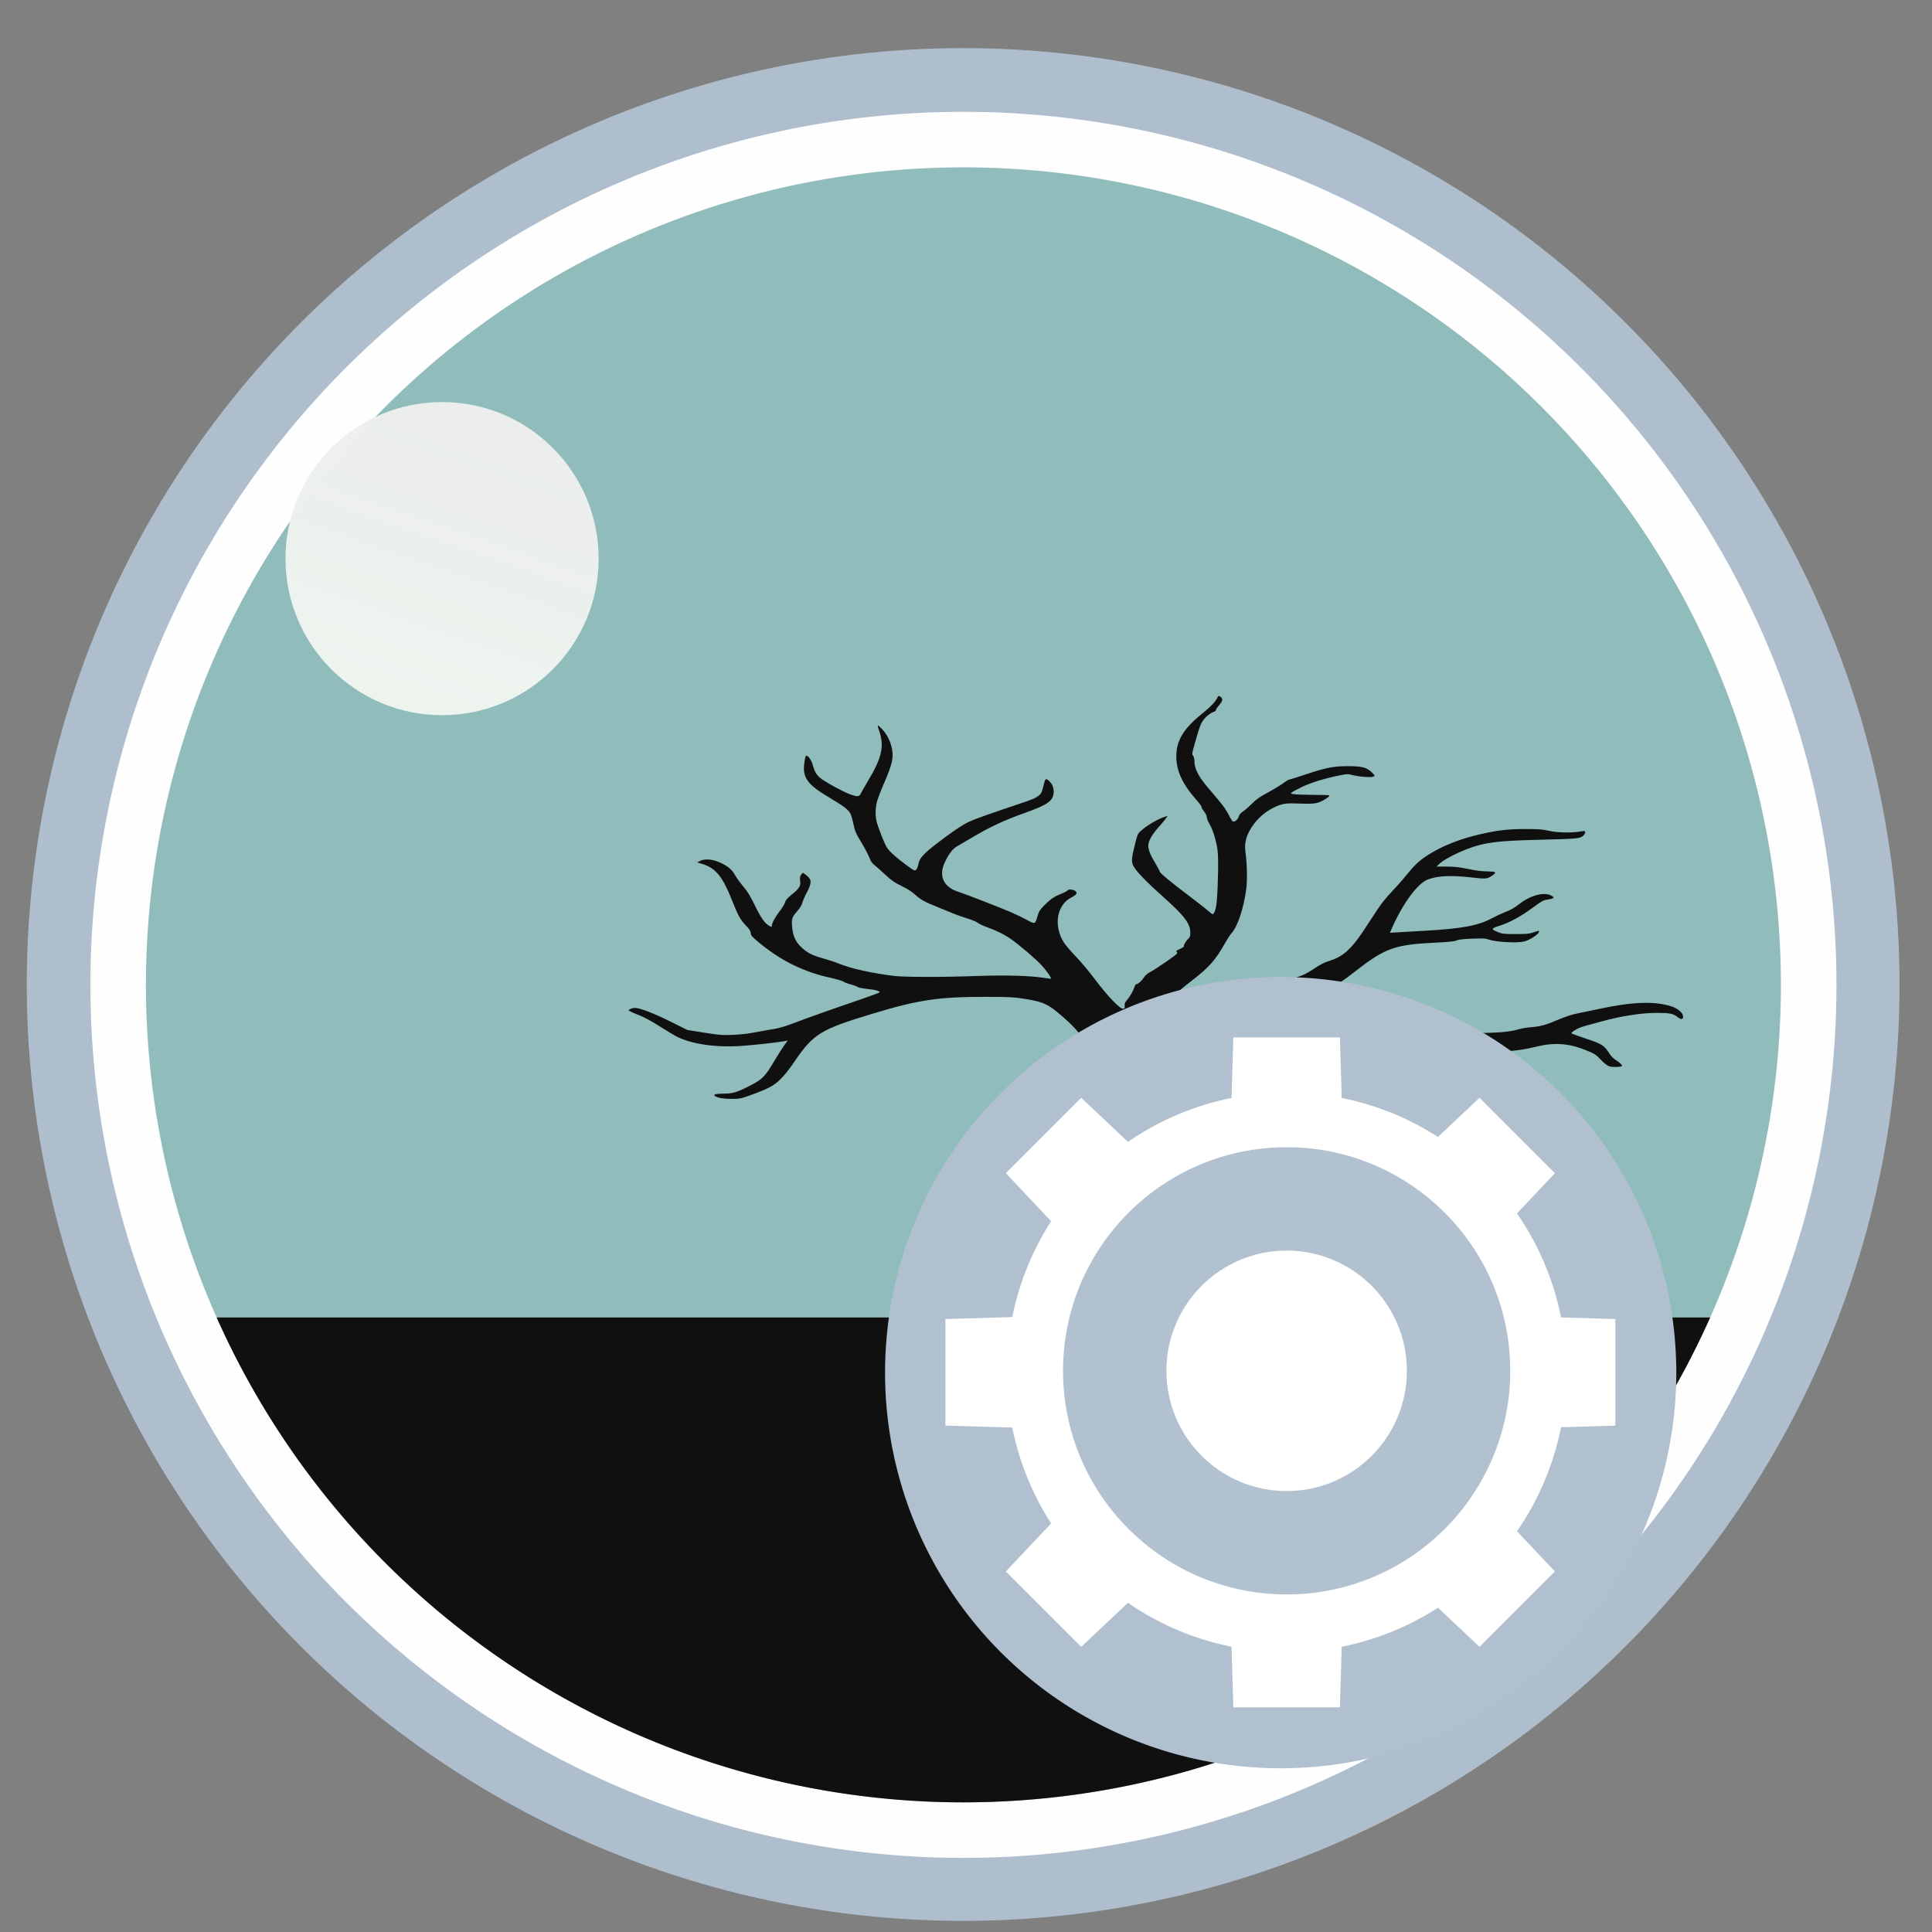
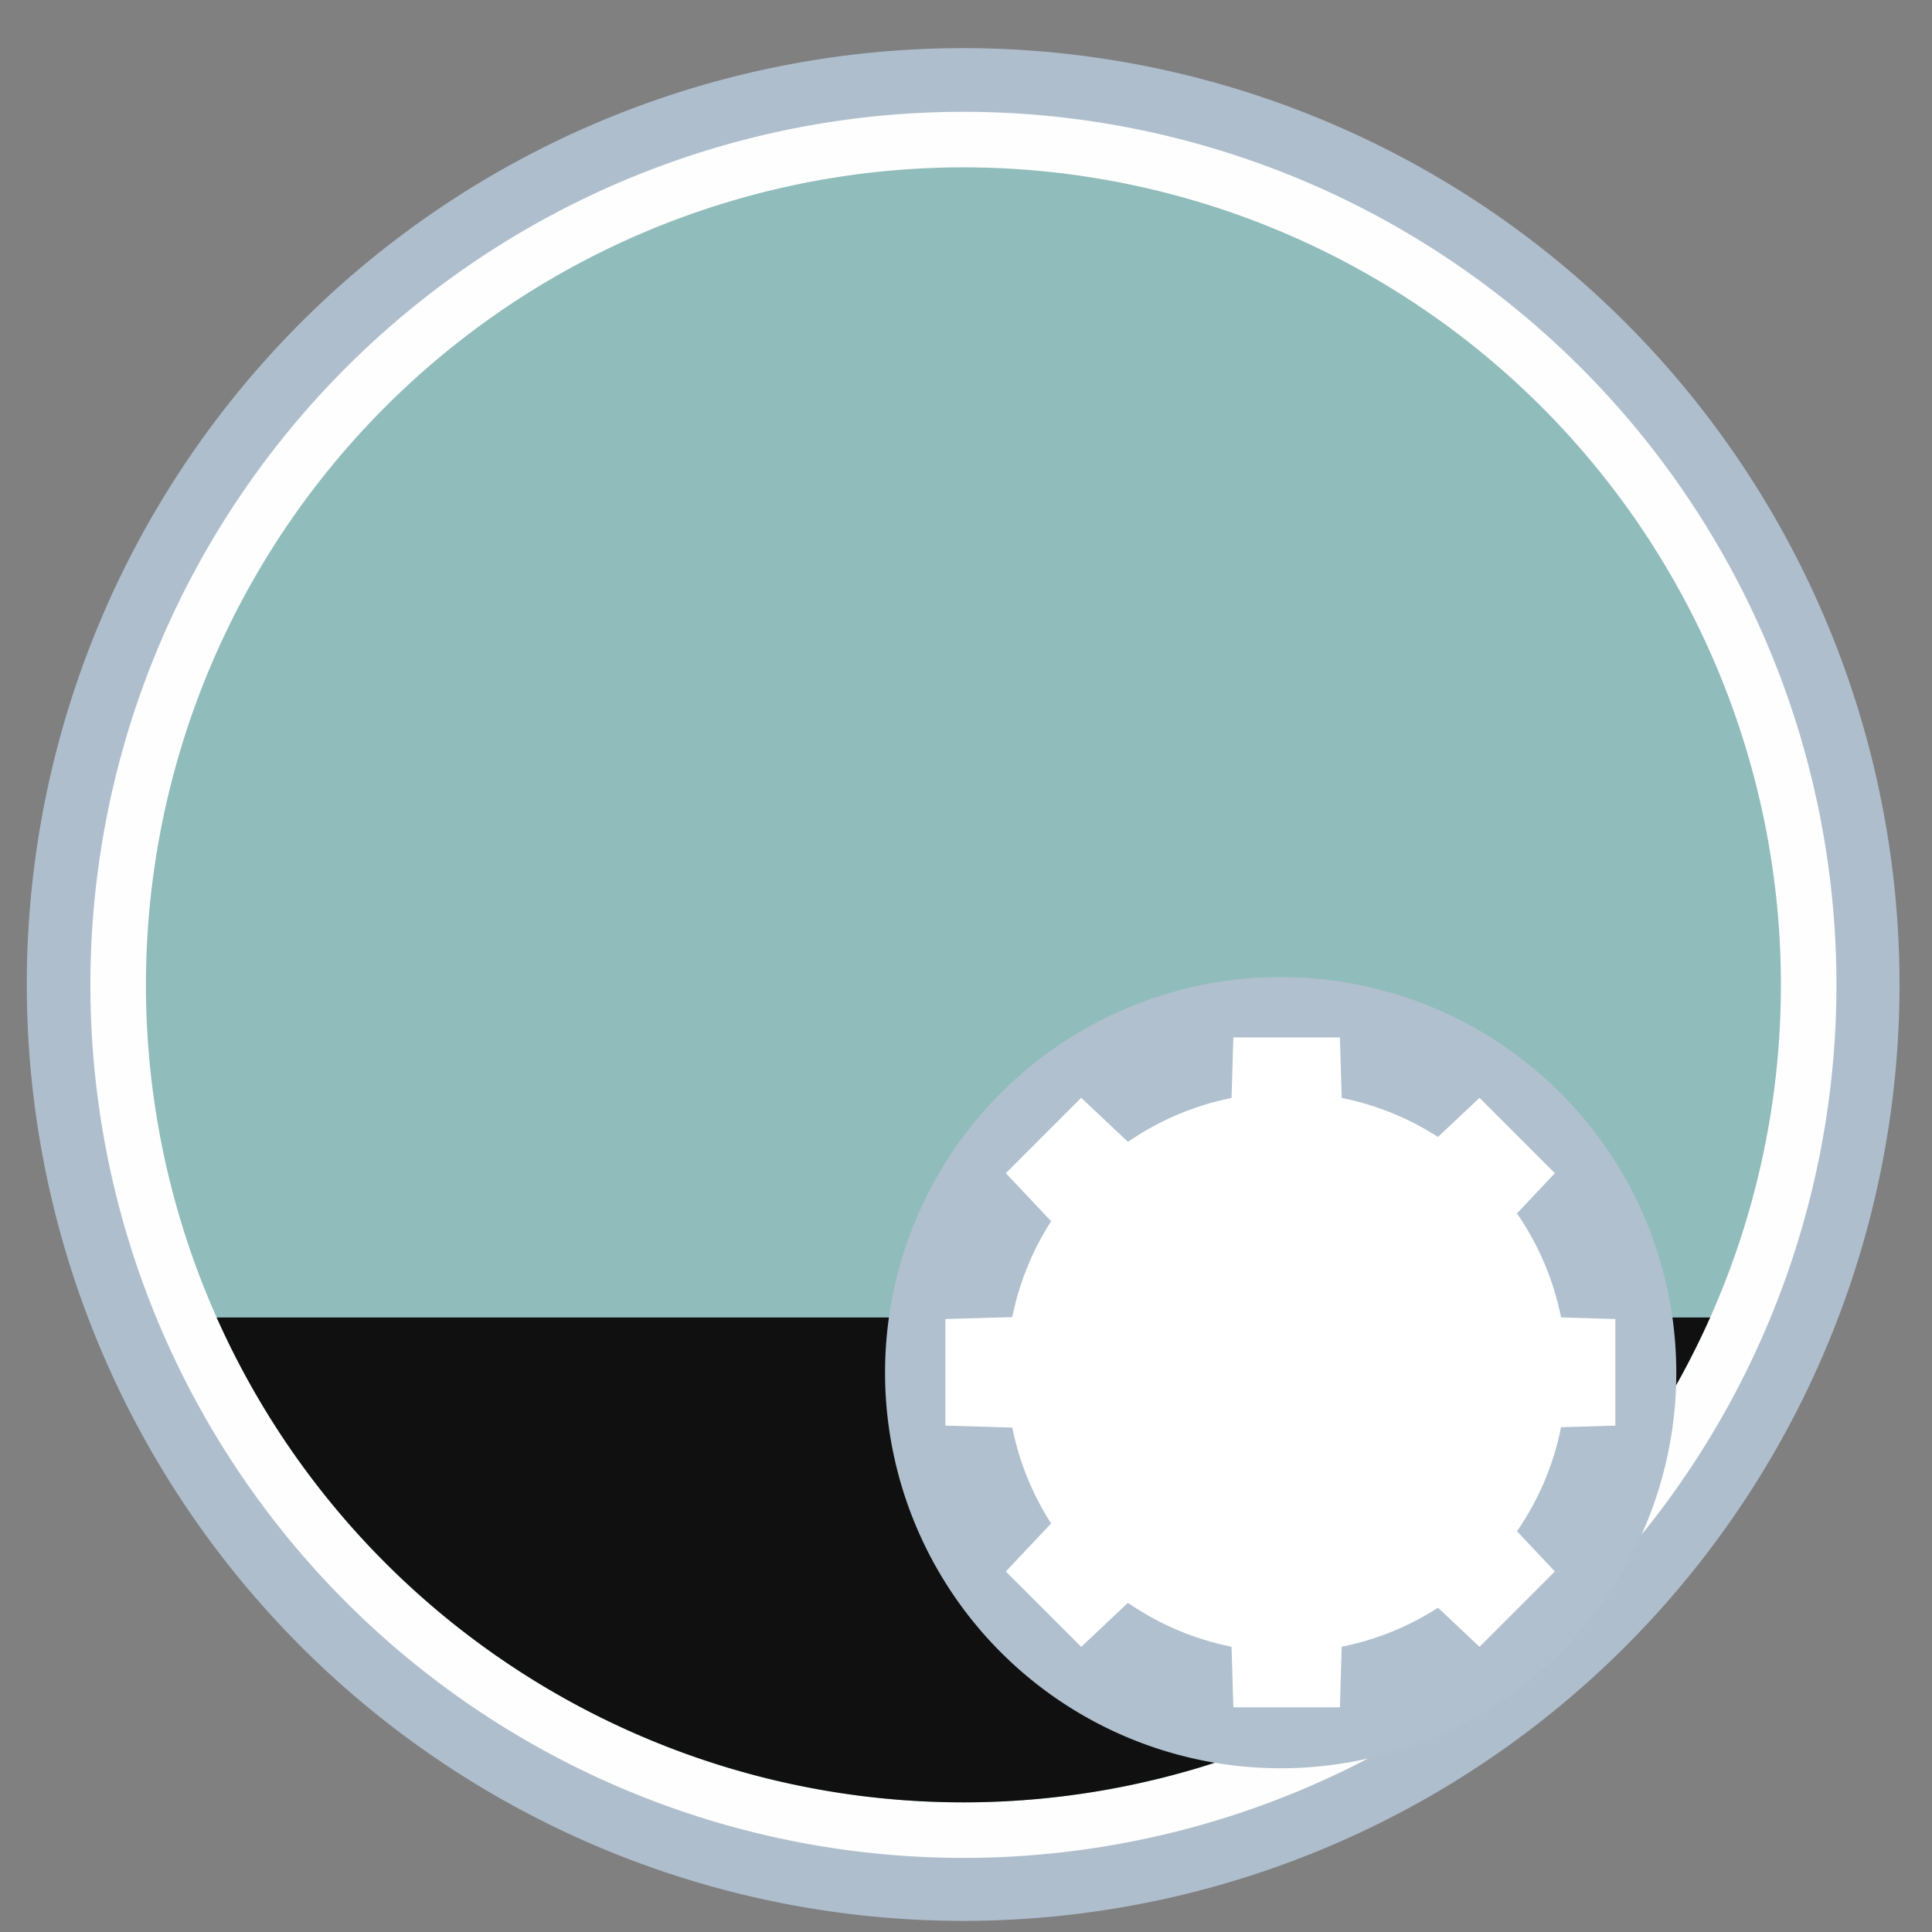
<svg xmlns="http://www.w3.org/2000/svg" xmlns:ns1="http://sodipodi.sourceforge.net/DTD/sodipodi-0.dtd" xmlns:ns2="http://www.inkscape.org/namespaces/inkscape" xmlns:xlink="http://www.w3.org/1999/xlink" height="48" width="48" version="1.1" id="svg6" ns1:docname="xfdashboard.svg" ns2:version="1.1.2 (0a00cf5339, 2022-02-04)">
  <rect width="100%" height="100%" fill="#808080" stroke="none" />
  <defs id="defs10">
    <linearGradient ns2:collect="always" id="linearGradient868">
      <stop style="stop-color:#edf4ee;stop-opacity:1" offset="0" id="stop864" />
      <stop style="stop-color:#ededed;stop-opacity:0.978" offset="1" id="stop866" />
    </linearGradient>
    <linearGradient ns2:collect="always" xlink:href="#linearGradient868" id="linearGradient870" x1="12.302" y1="18.047" x2="15.181" y2="9.673" gradientUnits="userSpaceOnUse" />
  </defs>
  <ns1:namedview pagecolor="#ffffff" bordercolor="#666666" borderopacity="1" objecttolerance="10" gridtolerance="10" guidetolerance="10" ns2:pageopacity="0" ns2:pageshadow="2" ns2:window-width="1920" ns2:window-height="1031" id="namedview8" showgrid="false" ns2:zoom="13.376103" ns2:cx="8.1114806" ns2:cy="25.007284" ns2:window-x="0" ns2:window-y="0" ns2:window-maximized="1" ns2:current-layer="svg6" ns2:document-rotation="0" ns2:pagecheckerboard="0" />
  <path id="circle2" style="opacity:0.99;fill:#b0bfce" transform="matrix(1.758 0 0 1.758 -18.159 -30.979)" d="M 37.174,31.535 A 13.233,13.233 0 0 1 23.941,44.768 13.233,13.233 0 0 1 10.708,31.535 13.233,13.233 0 0 1 23.941,18.302 13.233,13.233 0 0 1 37.174,31.535 Z" />
  <path id="circle831" style="opacity:0.99;fill:#ffffff;fill-opacity:0.994;stroke-width:1.639" d="M 45.626,24.469 A 21.69,21.69 0 0 1 23.936,46.159 21.69,21.69 0 0 1 2.246,24.469 21.69,21.69 0 0 1 23.936,2.778 21.69,21.69 0 0 1 45.626,24.469 Z" />
  <path id="ellipse833" style="opacity:0.99;fill:#8fbcbb;stroke-width:1.535;fill-opacity:1" d="M 44.246,24.469 A 20.31,20.31 0 0 1 23.936,44.779 20.31,20.31 0 0 1 3.626,24.469 20.31,20.31 0 0 1 23.936,4.158 20.31,20.31 0 0 1 44.246,24.469 Z" />
  <path id="ellipse835" style="fill:#101010;fill-opacity:0.994;stroke-width:1.535" d="M 5.383 32.732 A 20.31 20.31 0 0 0 23.936 44.779 A 20.31 20.31 0 0 0 42.488 32.732 L 5.383 32.732 z " />
-   <path d="m 30.238,17.348 c -0.051,0.098 -0.166,0.217 -0.379,0.389 -0.458,0.37 -0.634,0.665 -0.634,1.054 0,0.358 0.151,0.688 0.493,1.075 0.08,0.09 0.139,0.172 0.133,0.182 -0.006,0.01 0.02,0.057 0.059,0.106 0.043,0.055 0.072,0.113 0.072,0.149 0,0.033 0.029,0.104 0.063,0.16 0.088,0.145 0.174,0.424 0.205,0.659 0.025,0.205 0.016,0.8 -0.018,1.251 -0.016,0.196 -0.061,0.338 -0.106,0.338 -0.01,0 -0.065,-0.041 -0.123,-0.092 -0.057,-0.051 -0.268,-0.215 -0.467,-0.366 -0.442,-0.332 -0.72,-0.563 -0.72,-0.596 0,-0.012 -0.051,-0.108 -0.115,-0.215 -0.121,-0.196 -0.172,-0.33 -0.172,-0.438 0,-0.106 0.09,-0.266 0.25,-0.446 0.084,-0.094 0.17,-0.196 0.19,-0.229 l 0.039,-0.059 -0.049,0.016 c -0.186,0.057 -0.456,0.215 -0.618,0.36 -0.07,0.063 -0.084,0.092 -0.139,0.315 -0.094,0.366 -0.1,0.458 -0.035,0.569 0.08,0.137 0.327,0.391 0.737,0.757 0.528,0.473 0.669,0.659 0.669,0.886 0,0.086 -0.01,0.113 -0.053,0.154 -0.059,0.055 -0.115,0.149 -0.106,0.182 0.004,0.012 -0.043,0.043 -0.104,0.07 -0.063,0.027 -0.1,0.053 -0.086,0.061 0.012,0.008 0.023,0.029 0.023,0.043 0,0.031 -0.53,0.395 -0.692,0.479 -0.049,0.025 -0.108,0.078 -0.135,0.123 -0.055,0.086 -0.145,0.166 -0.188,0.166 -0.014,0 -0.037,0.035 -0.049,0.076 -0.033,0.102 -0.111,0.235 -0.186,0.323 -0.047,0.053 -0.061,0.086 -0.055,0.137 0.006,0.057 0,0.068 -0.043,0.074 -0.072,0.01 -0.387,-0.319 -0.698,-0.733 -0.139,-0.186 -0.352,-0.44 -0.475,-0.567 -0.121,-0.125 -0.252,-0.278 -0.291,-0.34 -0.266,-0.415 -0.184,-0.933 0.178,-1.122 0.129,-0.065 0.16,-0.108 0.113,-0.154 -0.047,-0.047 -0.182,-0.061 -0.203,-0.023 -0.01,0.016 -0.082,0.055 -0.16,0.086 -0.168,0.063 -0.268,0.133 -0.428,0.295 -0.098,0.1 -0.125,0.141 -0.156,0.25 -0.057,0.211 -0.068,0.215 -0.258,0.106 -0.088,-0.049 -0.274,-0.139 -0.413,-0.199 -0.256,-0.111 -1.146,-0.456 -1.296,-0.503 -0.36,-0.113 -0.493,-0.381 -0.35,-0.706 0.1,-0.225 0.207,-0.366 0.325,-0.43 0.057,-0.033 0.219,-0.127 0.358,-0.209 0.45,-0.268 0.788,-0.426 1.314,-0.614 0.585,-0.209 0.714,-0.303 0.72,-0.526 0,-0.047 -0.014,-0.121 -0.035,-0.164 -0.039,-0.08 -0.127,-0.162 -0.162,-0.149 -0.012,0.004 -0.037,0.072 -0.053,0.149 -0.018,0.078 -0.045,0.162 -0.057,0.186 -0.041,0.076 -0.149,0.141 -0.342,0.207 -1.025,0.346 -1.316,0.45 -1.474,0.524 -0.121,0.057 -0.315,0.186 -0.563,0.368 -0.532,0.393 -0.647,0.508 -0.677,0.684 -0.01,0.051 -0.035,0.113 -0.055,0.131 -0.033,0.035 -0.047,0.029 -0.26,-0.129 -0.254,-0.188 -0.403,-0.323 -0.469,-0.428 -0.051,-0.078 -0.194,-0.436 -0.246,-0.612 -0.043,-0.149 -0.041,-0.37 0.006,-0.534 0.02,-0.074 0.102,-0.287 0.184,-0.473 0.184,-0.428 0.225,-0.598 0.19,-0.802 -0.033,-0.192 -0.121,-0.377 -0.242,-0.506 -0.053,-0.055 -0.102,-0.102 -0.113,-0.102 -0.008,0 0.002,0.051 0.025,0.113 0.141,0.405 0.082,0.68 -0.278,1.279 -0.072,0.119 -0.145,0.25 -0.166,0.291 -0.043,0.092 -0.076,0.096 -0.258,0.035 -0.151,-0.051 -0.577,-0.28 -0.729,-0.391 -0.111,-0.082 -0.168,-0.174 -0.209,-0.334 -0.025,-0.102 -0.088,-0.205 -0.139,-0.233 -0.037,-0.02 -0.043,-0.012 -0.063,0.106 -0.074,0.422 0.039,0.589 0.62,0.933 0.342,0.203 0.465,0.297 0.516,0.395 0.016,0.033 0.049,0.141 0.07,0.242 0.043,0.205 0.055,0.229 0.235,0.532 0.072,0.119 0.145,0.264 0.168,0.325 0.027,0.078 0.059,0.127 0.119,0.174 0.045,0.035 0.168,0.145 0.274,0.244 0.16,0.147 0.231,0.196 0.401,0.278 0.137,0.065 0.254,0.139 0.34,0.217 0.149,0.133 0.223,0.174 0.575,0.315 0.137,0.057 0.317,0.129 0.395,0.162 0.08,0.033 0.231,0.084 0.338,0.117 0.106,0.033 0.217,0.08 0.246,0.104 0.029,0.027 0.135,0.076 0.235,0.111 0.235,0.084 0.436,0.184 0.604,0.303 0.215,0.154 0.594,0.477 0.741,0.634 0.123,0.131 0.258,0.323 0.239,0.34 -0.004,0.004 -0.086,-0.006 -0.182,-0.02 -0.327,-0.053 -0.939,-0.07 -1.621,-0.047 -0.864,0.033 -1.838,0.031 -2.094,0 -0.551,-0.068 -1.072,-0.184 -1.357,-0.301 -0.094,-0.039 -0.272,-0.098 -0.399,-0.133 -0.266,-0.072 -0.391,-0.135 -0.538,-0.27 -0.141,-0.127 -0.213,-0.274 -0.235,-0.479 -0.025,-0.223 -0.01,-0.276 0.117,-0.42 0.072,-0.08 0.117,-0.154 0.131,-0.209 0.01,-0.045 0.061,-0.164 0.113,-0.26 0.123,-0.237 0.125,-0.315 0.006,-0.415 -0.047,-0.041 -0.092,-0.074 -0.102,-0.074 -0.008,0 -0.031,0.023 -0.049,0.051 -0.025,0.039 -0.031,0.076 -0.02,0.149 0.016,0.127 -0.023,0.19 -0.211,0.342 -0.113,0.09 -0.149,0.135 -0.166,0.194 -0.012,0.043 -0.068,0.135 -0.125,0.207 -0.108,0.135 -0.203,0.307 -0.203,0.373 0,0.035 -0.002,0.035 -0.063,0 -0.115,-0.066 -0.205,-0.194 -0.358,-0.508 -0.115,-0.235 -0.182,-0.348 -0.297,-0.481 -0.08,-0.096 -0.166,-0.215 -0.192,-0.266 -0.078,-0.151 -0.219,-0.26 -0.45,-0.346 -0.154,-0.059 -0.321,-0.063 -0.42,-0.012 l -0.072,0.037 0.113,0.035 c 0.342,0.102 0.512,0.307 0.745,0.894 0.164,0.409 0.209,0.491 0.356,0.645 0.086,0.09 0.113,0.133 0.115,0.184 0.002,0.057 0.029,0.086 0.196,0.227 0.553,0.458 1.128,0.743 1.803,0.886 0.139,0.031 0.276,0.072 0.305,0.092 0.029,0.02 0.111,0.051 0.184,0.07 0.074,0.018 0.147,0.047 0.164,0.061 0.018,0.016 0.123,0.037 0.239,0.049 0.194,0.02 0.313,0.051 0.313,0.084 0,0.008 -0.209,0.086 -0.465,0.174 -0.684,0.233 -1.328,0.463 -1.676,0.594 -0.196,0.076 -0.37,0.127 -0.489,0.145 -0.1,0.014 -0.303,0.051 -0.45,0.08 -0.168,0.033 -0.377,0.057 -0.565,0.065 -0.272,0.01 -0.334,0.006 -0.716,-0.055 l -0.417,-0.066 -0.42,-0.209 c -0.411,-0.205 -0.768,-0.342 -0.89,-0.34 -0.033,0.002 -0.084,0.014 -0.108,0.029 l -0.049,0.027 0.049,0.031 c 0.025,0.016 0.131,0.061 0.231,0.1 0.113,0.043 0.307,0.149 0.493,0.268 0.168,0.108 0.362,0.223 0.428,0.258 0.389,0.194 0.993,0.278 1.648,0.229 0.297,-0.02 0.884,-0.088 1.042,-0.117 l 0.07,-0.012 -0.084,0.111 c -0.045,0.061 -0.151,0.229 -0.237,0.373 -0.246,0.418 -0.309,0.481 -0.663,0.659 -0.282,0.143 -0.391,0.174 -0.606,0.174 -0.194,0 -0.274,0.023 -0.217,0.061 0.068,0.045 0.205,0.07 0.409,0.07 0.194,0 0.235,-0.008 0.42,-0.074 0.303,-0.106 0.506,-0.194 0.618,-0.268 0.158,-0.102 0.332,-0.295 0.536,-0.598 0.458,-0.673 0.641,-0.786 1.905,-1.169 1.16,-0.352 1.66,-0.428 2.835,-0.426 0.563,0 0.694,0.006 0.931,0.043 0.524,0.082 0.628,0.133 1.054,0.512 0.364,0.323 0.575,0.632 0.655,0.964 0.037,0.147 0.037,0.154 -0.006,0.358 -0.025,0.115 -0.074,0.36 -0.106,0.546 -0.09,0.485 -0.135,0.641 -0.209,0.747 -0.063,0.09 -0.068,0.104 -0.08,0.354 -0.014,0.272 -0.027,0.356 -0.16,1.163 -0.102,0.62 -0.139,0.917 -0.166,1.328 -0.025,0.362 -0.016,0.555 0.045,1.054 0.061,0.518 0.08,0.587 0.252,0.931 0.084,0.168 0.166,0.366 0.184,0.44 0.035,0.156 0.039,0.426 0.008,0.604 l -0.02,0.127 -0.246,0.192 c -0.135,0.106 -0.293,0.217 -0.352,0.248 -0.1,0.051 -0.6,0.184 -0.956,0.254 -0.084,0.016 -0.309,0.043 -0.501,0.059 -0.393,0.035 -0.819,0.117 -1.197,0.225 -0.536,0.156 -0.833,0.299 -1.326,0.632 -0.403,0.272 -0.63,0.399 -0.851,0.473 -0.182,0.061 -0.569,0.119 -0.671,0.1 -0.063,-0.012 -0.065,-0.012 -0.033,0.023 0.053,0.057 0.233,0.096 0.508,0.106 0.591,0.023 0.995,-0.119 1.727,-0.608 0.487,-0.325 0.686,-0.409 1.042,-0.44 l 0.158,-0.014 v 0.43 0.432 l -0.086,0.025 c -0.133,0.039 -0.156,0.063 -0.086,0.094 0.143,0.061 0.33,0.016 0.454,-0.106 0.084,-0.084 0.086,-0.092 0.084,-0.203 -0.004,-0.102 0.004,-0.125 0.082,-0.242 0.07,-0.102 0.086,-0.143 0.082,-0.205 -0.012,-0.156 0.102,-0.209 0.722,-0.336 0.544,-0.111 0.637,-0.133 1.283,-0.317 0.551,-0.158 0.651,-0.199 0.819,-0.344 0.137,-0.117 0.287,-0.215 0.305,-0.196 0.006,0.006 -0.006,0.143 -0.027,0.303 -0.023,0.16 -0.041,0.397 -0.041,0.528 0,0.231 0.002,0.239 0.076,0.389 0.096,0.196 0.262,0.368 0.579,0.602 0.733,0.54 0.794,0.594 0.923,0.786 0.053,0.08 0.055,0.092 0.031,0.16 -0.033,0.088 -0.01,0.119 0.078,0.098 0.174,-0.037 0.221,-0.28 0.104,-0.518 -0.072,-0.141 -0.323,-0.393 -0.579,-0.577 -0.086,-0.061 -0.156,-0.119 -0.158,-0.125 0,-0.006 0.049,-0.004 0.106,0.002 0.135,0.018 0.53,-0.008 0.815,-0.051 0.119,-0.018 0.334,-0.035 0.477,-0.035 0.256,0 0.266,0.002 0.319,0.053 0.065,0.061 0.145,0.072 0.145,0.016 0,-0.049 -0.057,-0.129 -0.149,-0.207 -0.074,-0.065 -0.084,-0.068 -0.287,-0.078 -0.129,-0.006 -0.315,0.002 -0.489,0.023 -0.154,0.018 -0.356,0.033 -0.45,0.033 -0.151,0 -0.192,-0.008 -0.379,-0.084 -0.156,-0.061 -0.227,-0.102 -0.274,-0.158 -0.059,-0.068 -0.063,-0.08 -0.055,-0.207 0.006,-0.111 0.031,-0.182 0.123,-0.391 0.113,-0.248 0.168,-0.42 0.147,-0.454 -0.037,-0.057 0.106,0.012 0.311,0.151 0.287,0.192 0.68,0.342 1.697,0.641 0.215,0.063 0.448,0.137 0.522,0.164 0.084,0.031 0.219,0.057 0.364,0.072 0.485,0.047 0.722,0.102 1.427,0.332 l 0.512,0.168 0.184,0.188 c 0.215,0.219 0.27,0.256 0.309,0.205 0.012,-0.018 0.031,-0.078 0.037,-0.131 0.008,-0.053 0.018,-0.129 0.025,-0.17 0.01,-0.063 0.002,-0.082 -0.061,-0.143 -0.041,-0.039 -0.123,-0.1 -0.182,-0.135 -0.057,-0.035 -0.186,-0.108 -0.284,-0.168 -0.098,-0.057 -0.196,-0.104 -0.217,-0.104 -0.049,0 -0.223,-0.061 -0.395,-0.139 -0.076,-0.035 -0.244,-0.086 -0.372,-0.115 -0.225,-0.049 -0.346,-0.092 -0.37,-0.133 -0.006,-0.008 0.084,-0.023 0.199,-0.029 0.207,-0.012 0.274,-0.025 0.894,-0.166 0.528,-0.121 0.751,-0.135 1.285,-0.082 l 0.127,0.014 -0.016,-0.049 c -0.023,-0.059 -0.125,-0.133 -0.227,-0.162 -0.315,-0.09 -0.815,-0.078 -1.568,0.039 -0.847,0.131 -1.183,0.143 -1.566,0.055 -0.074,-0.016 -0.184,-0.035 -0.246,-0.039 -0.061,-0.006 -0.17,-0.033 -0.237,-0.063 -0.07,-0.029 -0.199,-0.063 -0.287,-0.078 -0.174,-0.027 -0.221,-0.051 -0.483,-0.248 -0.401,-0.301 -1.013,-0.991 -1.392,-1.566 -0.129,-0.199 -0.344,-0.637 -0.424,-0.866 -0.16,-0.465 -0.227,-1.048 -0.186,-1.629 0.063,-0.923 0.342,-2.206 0.655,-3.035 0.19,-0.503 0.452,-1.034 0.52,-1.056 0.02,-0.006 0.094,-0.07 0.164,-0.139 0.102,-0.102 0.16,-0.141 0.33,-0.213 0.113,-0.049 0.233,-0.111 0.266,-0.135 0.104,-0.08 0.757,-0.25 1.248,-0.323 0.127,-0.018 0.393,-0.027 0.86,-0.025 0.688,0 1.029,0.023 1.238,0.082 0.164,0.047 0.768,0.358 0.944,0.485 0.084,0.061 0.18,0.127 0.217,0.143 0.084,0.045 0.121,0.094 0.252,0.342 0.059,0.115 0.129,0.221 0.151,0.237 0.025,0.016 0.135,0.096 0.248,0.176 0.113,0.08 0.317,0.201 0.454,0.266 0.248,0.123 0.248,0.123 0.471,0.133 0.172,0.008 0.25,0.004 0.342,-0.023 0.127,-0.037 0.217,-0.108 0.217,-0.172 0,-0.037 -0.006,-0.037 -0.147,-0.012 -0.227,0.041 -0.266,0.035 -0.487,-0.061 -0.483,-0.213 -0.737,-0.463 -0.737,-0.725 0,-0.07 0.002,-0.07 0.068,-0.059 0.035,0.008 0.139,0.027 0.229,0.043 0.325,0.059 0.675,0.08 1.203,0.068 0.567,-0.012 0.853,-0.045 1.23,-0.137 0.436,-0.108 0.802,-0.08 1.226,0.092 0.211,0.086 0.239,0.104 0.362,0.233 0.09,0.094 0.16,0.149 0.213,0.166 0.076,0.025 0.284,0.02 0.313,-0.006 0.018,-0.02 -0.049,-0.088 -0.147,-0.147 -0.051,-0.029 -0.115,-0.092 -0.154,-0.151 -0.137,-0.217 -0.188,-0.25 -0.577,-0.379 -0.194,-0.065 -0.36,-0.125 -0.37,-0.133 -0.031,-0.031 0.164,-0.143 0.315,-0.182 0.084,-0.023 0.272,-0.074 0.418,-0.115 0.481,-0.135 1.019,-0.219 1.406,-0.215 0.295,0 0.385,0.02 0.485,0.098 0.094,0.076 0.145,0.072 0.145,-0.01 0,-0.084 -0.133,-0.201 -0.291,-0.25 -0.413,-0.135 -0.982,-0.115 -1.817,0.068 -0.174,0.037 -0.409,0.086 -0.522,0.108 -0.135,0.027 -0.295,0.08 -0.475,0.156 -0.311,0.133 -0.442,0.168 -0.682,0.186 -0.096,0.006 -0.229,0.031 -0.297,0.051 -0.201,0.063 -0.522,0.092 -1.034,0.092 -0.43,0 -0.503,-0.006 -0.696,-0.047 -0.608,-0.135 -1.06,-0.291 -1.238,-0.424 -0.033,-0.025 -0.106,-0.051 -0.164,-0.059 -0.055,-0.01 -0.184,-0.057 -0.284,-0.108 -0.231,-0.117 -0.272,-0.127 -0.823,-0.242 -0.456,-0.092 -0.602,-0.127 -0.602,-0.143 0,-0.006 0.068,-0.043 0.149,-0.084 0.188,-0.094 0.33,-0.19 0.649,-0.438 0.722,-0.563 0.972,-0.651 1.955,-0.698 0.344,-0.016 0.489,-0.031 0.542,-0.055 0.049,-0.023 0.168,-0.037 0.389,-0.045 0.278,-0.01 0.332,-0.008 0.43,0.027 0.131,0.045 0.514,0.076 0.737,0.059 0.129,-0.008 0.176,-0.023 0.305,-0.094 0.129,-0.072 0.213,-0.156 0.184,-0.184 -0.004,-0.006 -0.063,0.01 -0.131,0.035 -0.106,0.037 -0.168,0.043 -0.44,0.043 -0.28,0 -0.33,-0.004 -0.434,-0.045 -0.188,-0.076 -0.186,-0.094 0.014,-0.156 0.256,-0.08 0.538,-0.233 0.833,-0.45 0.229,-0.168 0.272,-0.192 0.368,-0.205 0.059,-0.008 0.123,-0.023 0.139,-0.033 0.027,-0.016 0.025,-0.023 -0.01,-0.049 -0.162,-0.121 -0.512,-0.045 -0.804,0.176 -0.168,0.129 -0.209,0.151 -0.387,0.223 -0.088,0.035 -0.225,0.098 -0.303,0.141 -0.344,0.186 -0.749,0.264 -1.668,0.315 -0.299,0.018 -0.618,0.037 -0.71,0.041 l -0.166,0.01 0.047,-0.111 c 0.28,-0.63 0.641,-1.12 0.901,-1.216 0.246,-0.092 0.587,-0.106 1.105,-0.045 0.332,0.039 0.368,0.035 0.503,-0.059 0.102,-0.076 0.078,-0.092 -0.141,-0.094 -0.133,-0.002 -0.291,-0.023 -0.475,-0.061 -0.215,-0.045 -0.332,-0.057 -0.528,-0.059 H 35.688 l 0.094,-0.086 c 0.1,-0.09 0.401,-0.248 0.675,-0.352 0.413,-0.16 0.741,-0.203 1.732,-0.227 1.017,-0.025 1.062,-0.029 1.144,-0.102 0.072,-0.065 0.068,-0.129 -0.006,-0.115 -0.237,0.049 -0.616,0.045 -0.851,-0.008 -0.164,-0.037 -0.258,-0.043 -0.587,-0.043 -0.434,0.002 -0.671,0.029 -1.111,0.129 -0.508,0.115 -0.968,0.299 -1.316,0.526 -0.207,0.135 -0.327,0.25 -0.522,0.491 -0.086,0.108 -0.25,0.293 -0.362,0.411 -0.137,0.141 -0.266,0.305 -0.381,0.481 -0.096,0.145 -0.246,0.373 -0.33,0.501 -0.278,0.424 -0.495,0.62 -0.78,0.716 -0.207,0.068 -0.25,0.09 -0.477,0.239 -0.274,0.178 -0.426,0.223 -1.124,0.344 -0.528,0.09 -0.843,0.16 -1.081,0.237 -0.1,0.033 -0.207,0.059 -0.237,0.059 -0.104,0 -0.358,0.076 -0.567,0.17 -0.113,0.051 -0.246,0.102 -0.297,0.117 -0.049,0.012 -0.123,0.055 -0.162,0.092 -0.076,0.07 -0.145,0.113 -0.186,0.113 -0.035,0 -0.008,-0.166 0.045,-0.27 0.068,-0.131 0.264,-0.323 0.573,-0.561 0.456,-0.348 0.62,-0.53 0.862,-0.96 0.057,-0.102 0.129,-0.213 0.16,-0.246 0.154,-0.166 0.303,-0.62 0.368,-1.107 0.027,-0.203 0.018,-0.632 -0.018,-0.886 -0.029,-0.194 -0.004,-0.352 0.08,-0.518 0.135,-0.264 0.352,-0.479 0.614,-0.608 0.184,-0.092 0.297,-0.115 0.522,-0.106 0.438,0.014 0.506,0.01 0.63,-0.037 0.108,-0.043 0.239,-0.131 0.239,-0.162 0,-0.008 -0.182,-0.014 -0.405,-0.014 -0.221,-0.002 -0.44,-0.008 -0.485,-0.018 -0.078,-0.014 -0.08,-0.016 -0.041,-0.047 0.023,-0.018 0.133,-0.076 0.246,-0.131 0.221,-0.106 0.565,-0.213 0.917,-0.284 0.211,-0.043 0.227,-0.043 0.348,-0.01 0.166,0.043 0.467,0.063 0.518,0.035 0.035,-0.018 0.031,-0.027 -0.045,-0.102 -0.123,-0.125 -0.256,-0.158 -0.612,-0.156 -0.35,0.002 -0.526,0.037 -1.052,0.211 -0.207,0.07 -0.385,0.125 -0.399,0.125 -0.012,0 -0.076,0.039 -0.139,0.088 -0.065,0.047 -0.235,0.151 -0.379,0.229 -0.203,0.108 -0.293,0.172 -0.395,0.276 -0.074,0.074 -0.174,0.162 -0.223,0.194 -0.063,0.043 -0.096,0.082 -0.108,0.127 -0.018,0.068 -0.084,0.129 -0.139,0.127 -0.018,0 -0.061,-0.065 -0.106,-0.158 -0.045,-0.096 -0.139,-0.233 -0.239,-0.352 -0.09,-0.106 -0.231,-0.276 -0.317,-0.375 -0.194,-0.231 -0.299,-0.436 -0.299,-0.589 0,-0.07 -0.012,-0.129 -0.033,-0.16 -0.031,-0.043 -0.031,-0.059 0.023,-0.244 0.121,-0.434 0.154,-0.53 0.213,-0.62 0.059,-0.094 0.192,-0.205 0.284,-0.231 0.025,-0.008 0.045,-0.029 0.045,-0.043 0,-0.016 0.037,-0.072 0.084,-0.125 0.09,-0.104 0.096,-0.16 0.025,-0.207 -0.041,-0.029 -0.047,-0.027 -0.078,0.035 z" id="path4" style="fill:#101010;fill-opacity:1;stroke-width:0.002" />
-   <circle style="opacity:1;fill:url(#linearGradient870);fill-opacity:1;stroke:none;stroke-width:2.5;stroke-linecap:round" id="path862" cx="10.983" cy="13.879" r="3.89" />
  <path id="path843" style="opacity:1;fill:#b0c0ce;stroke-width:0.945;stroke-linecap:square" d="m 41.647,34.103 a 9.829,9.829 0 0 1 -9.829,9.829 9.829,9.829 0 0 1 -9.829,-9.829 9.829,9.829 0 0 1 9.829,-9.829 9.829,9.829 0 0 1 9.829,9.829 z" />
  <g id="g874" transform="matrix(1.305,0,0,1.305,-10.321,-10.063)">
    <path id="rect845" style="fill:#ffffff;fill-opacity:1;stroke-width:0.8;stroke-linecap:square" d="m 31.389,27.461 -0.189,6.377 0.189,6.377 h 2.029 l 0.189,-6.377 -0.189,-6.377 z" />
    <path id="path854" style="fill:#ffffff;fill-opacity:1;stroke-width:0.8;stroke-linecap:square" d="m 38.662,32.823 -6.377,-0.189 -6.377,0.189 v 2.029 l 6.377,0.189 6.377,-0.189 z" />
    <path id="path856" style="fill:#ffffff;fill-opacity:1;stroke-width:0.8;stroke-linecap:square" d="m 36.076,28.611 -4.643,4.375 -4.375,4.643 1.435,1.435 4.643,-4.375 4.375,-4.643 z" />
    <path id="path858" style="fill:#ffffff;fill-opacity:1;stroke-width:0.8;stroke-linecap:square" d="m 27.058,30.046 4.375,4.643 4.643,4.375 1.435,-1.435 -4.375,-4.643 -4.643,-4.375 z" />
    <circle style="fill:#ffffff;fill-opacity:1;stroke-width:0.8;stroke-linecap:square" id="path860" cx="32.404" cy="33.838" r="5.327" />
-     <circle style="fill:#b1c1cf;fill-opacity:1;stroke-width:0.8;stroke-linecap:square" id="path863" cx="32.404" cy="33.809" r="4.257" />
    <circle style="fill:#ffffff;fill-opacity:1;stroke-width:0.8;stroke-linecap:square" id="path865" cx="32.404" cy="33.809" r="2.289" />
  </g>
</svg>